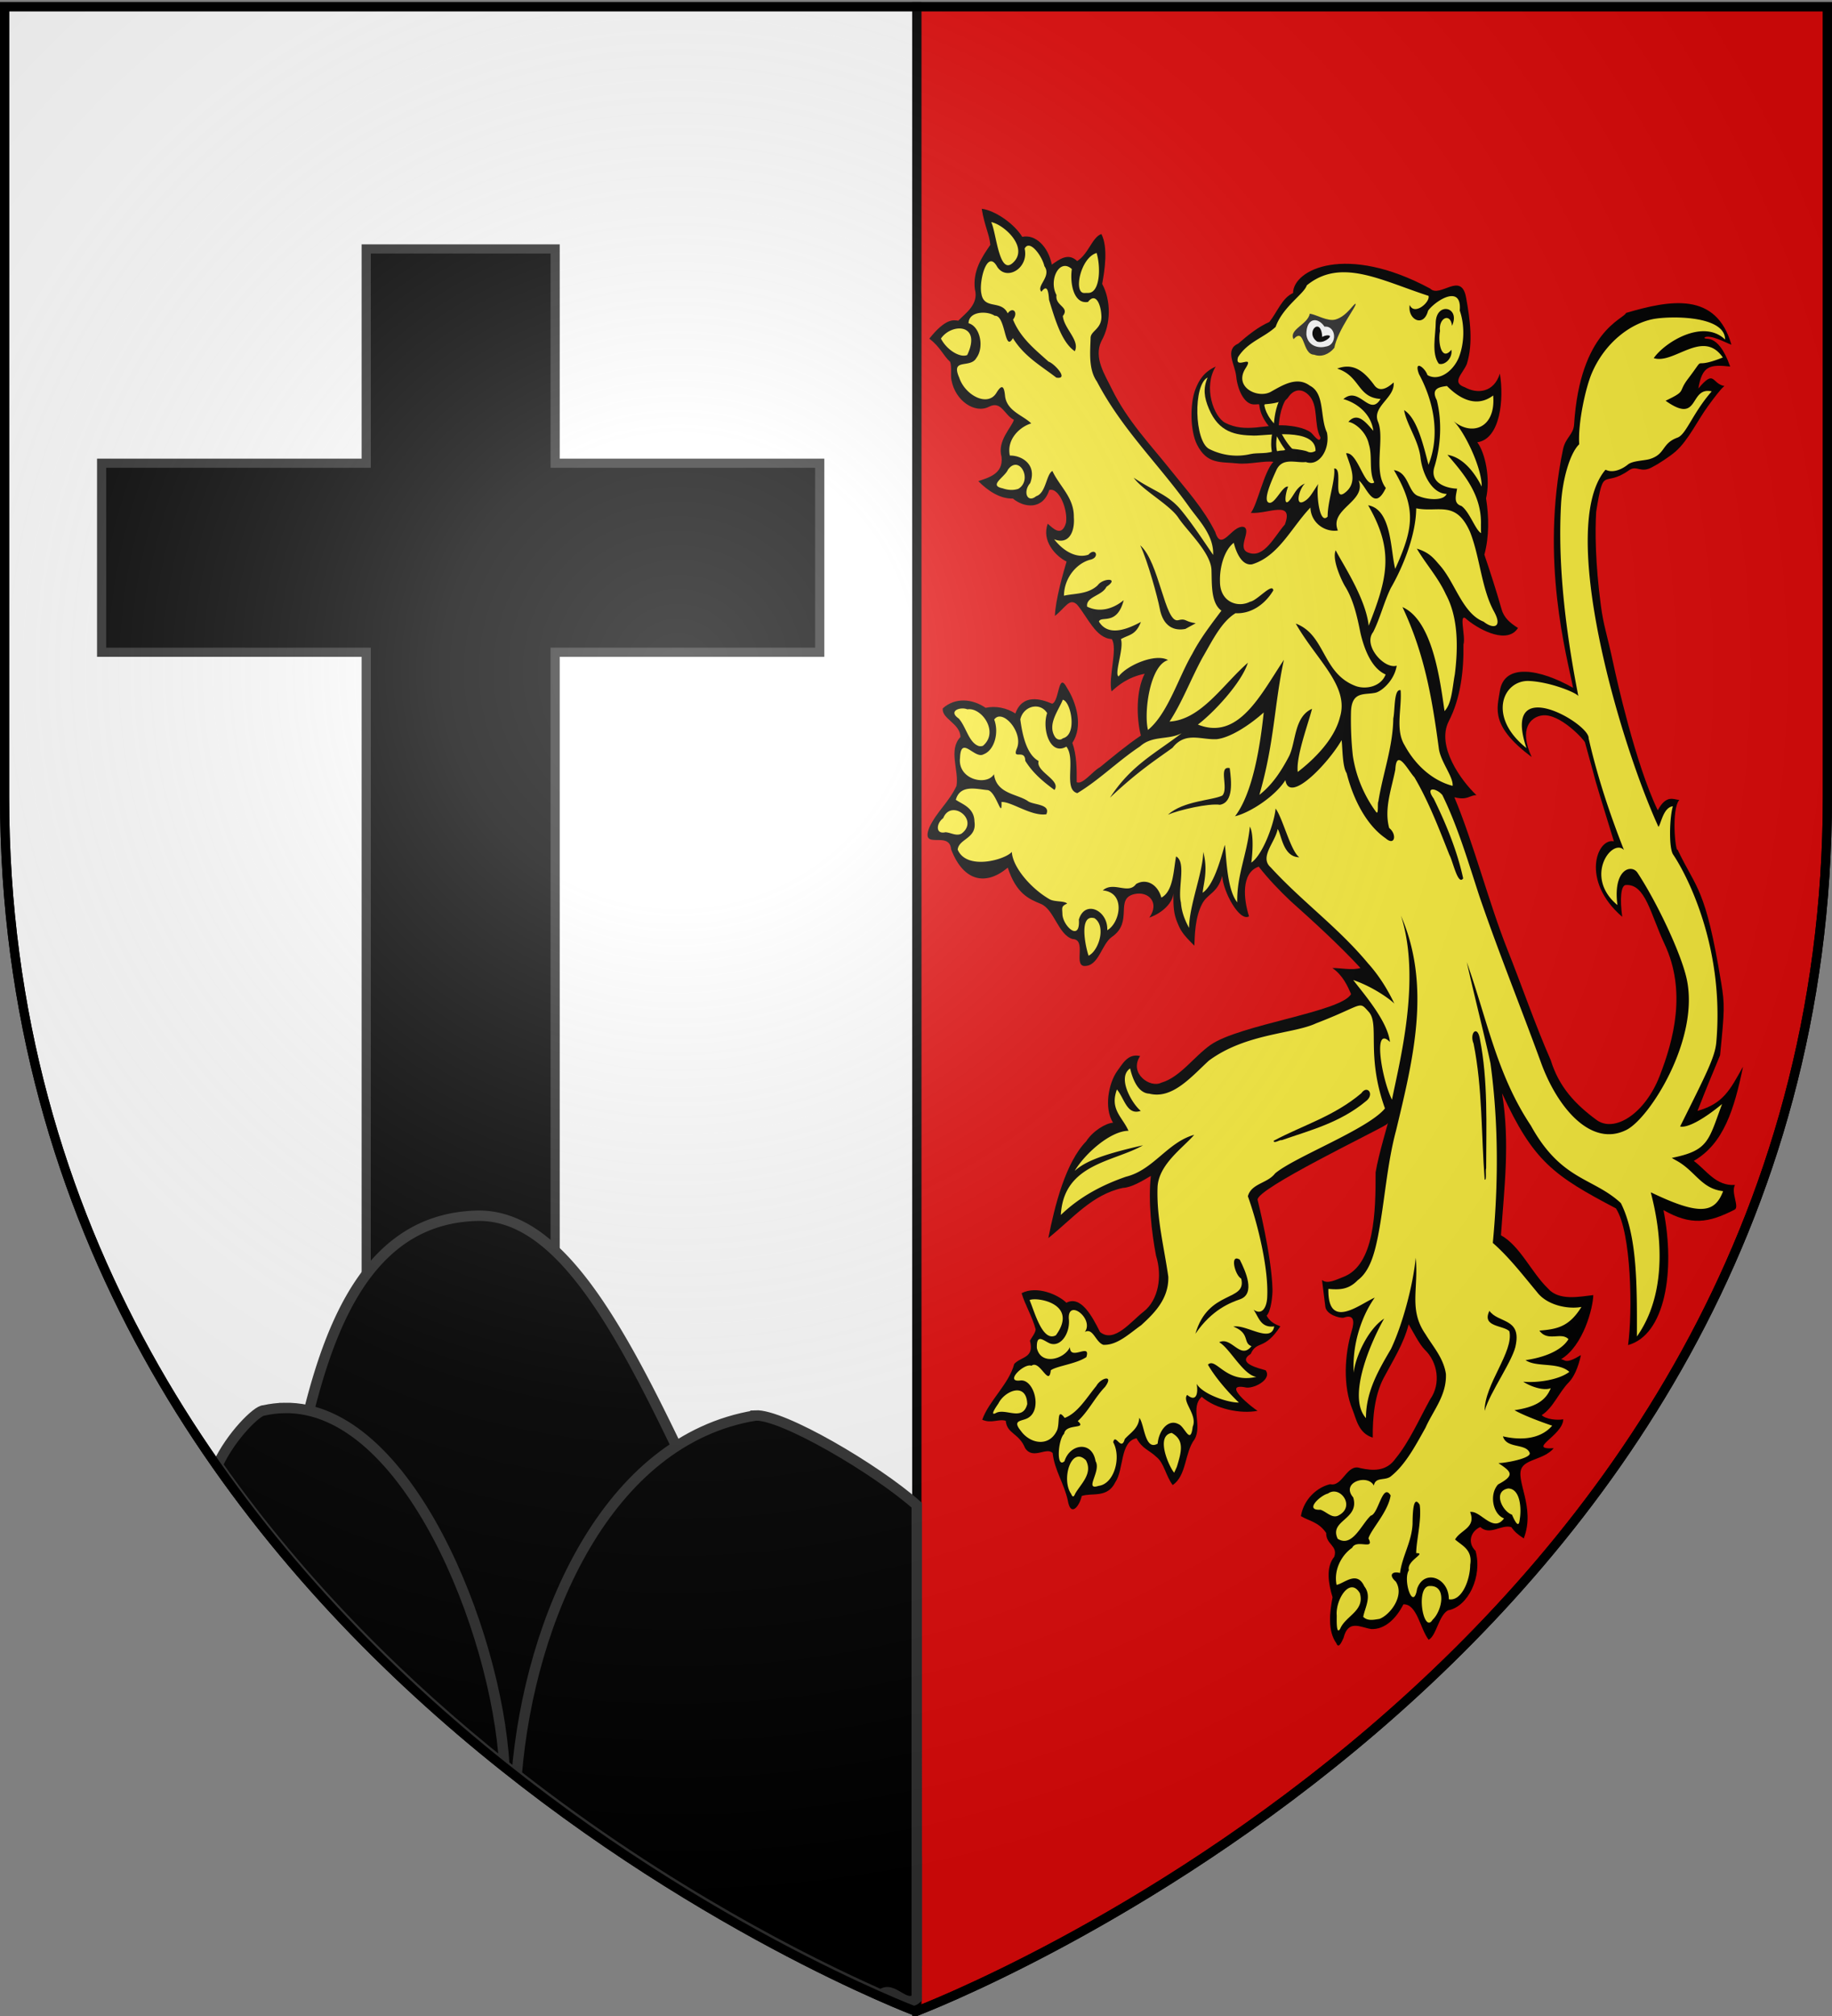
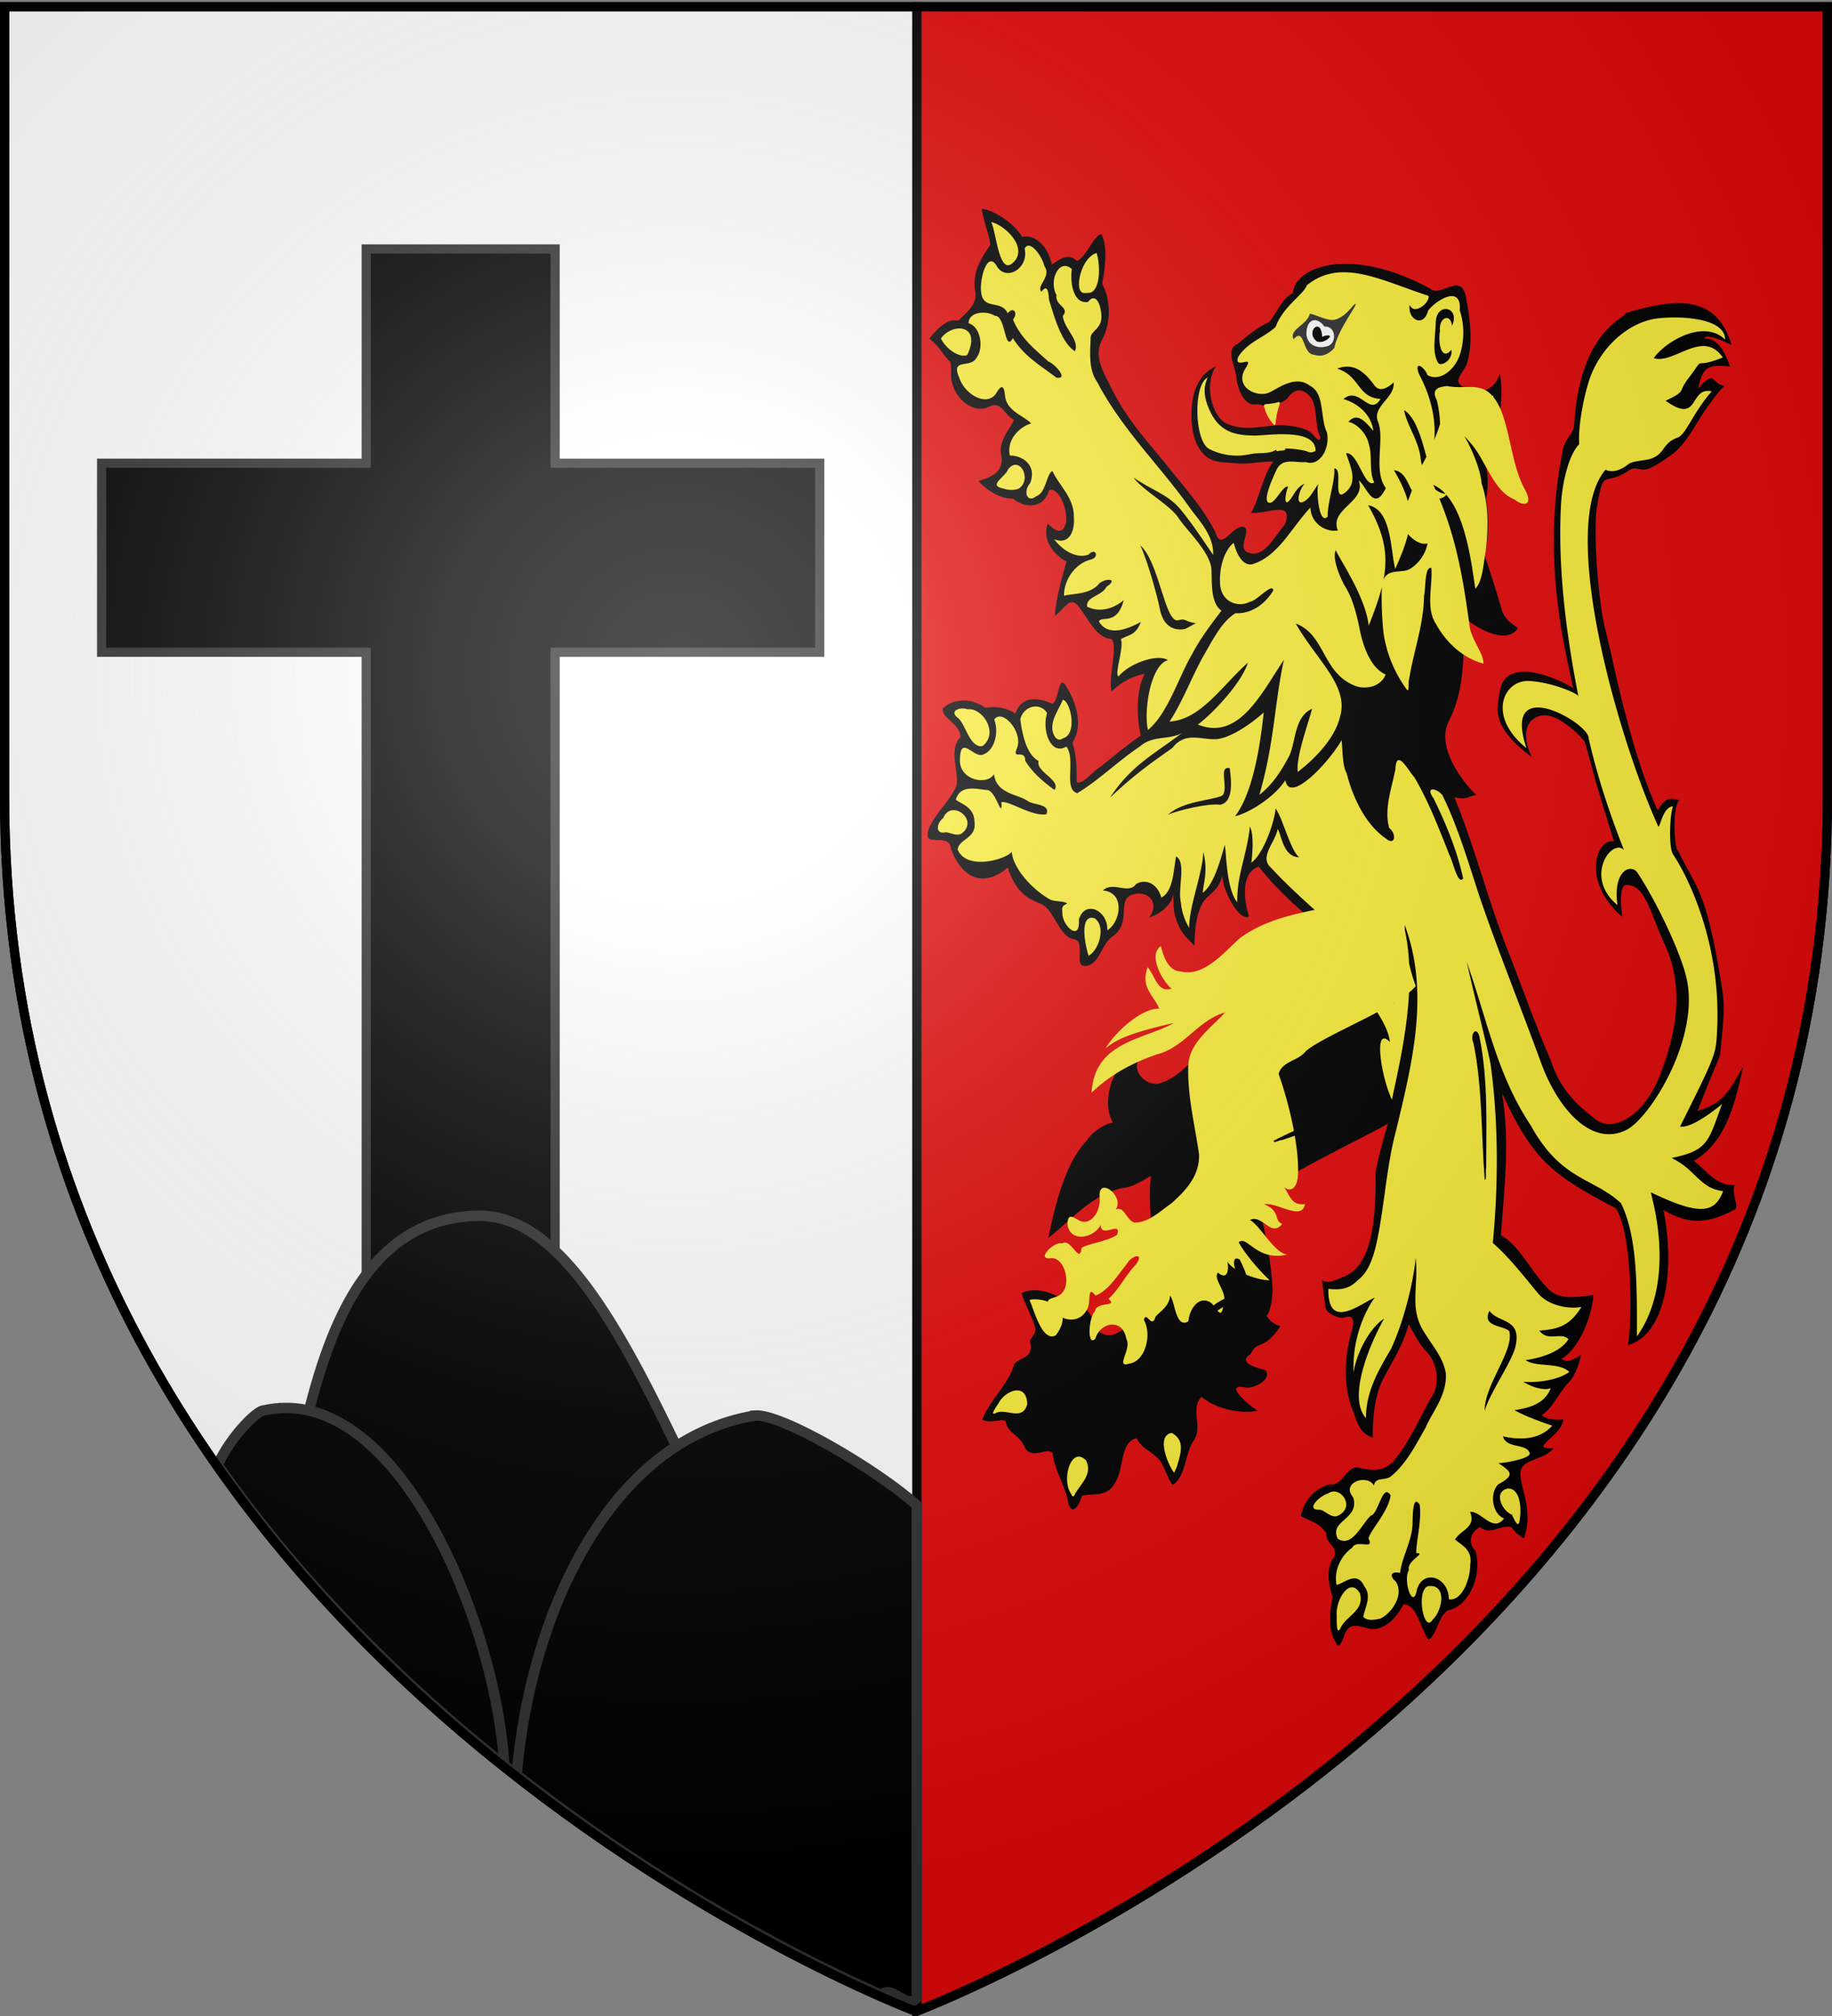
<svg xmlns="http://www.w3.org/2000/svg" xmlns:xlink="http://www.w3.org/1999/xlink" width="600" height="660" version="1.0">
  <rect width="100%" height="100%" fill="#808080" stroke="none" />
  <desc>Flag of Canton of Valais (Wallis)</desc>
  <defs>
    <radialGradient xlink:href="#b" id="m" cx="221.445" cy="226.331" r="300" fx="221.445" fy="226.331" gradientTransform="matrix(1.353 0 0 1.349 -77.63 -85.747)" gradientUnits="userSpaceOnUse" />
    <linearGradient id="b">
      <stop offset="0" style="stop-color:white;stop-opacity:.314" />
      <stop offset=".19" style="stop-color:white;stop-opacity:.251" />
      <stop offset=".6" style="stop-color:#6b6b6b;stop-opacity:.125" />
      <stop offset="1" style="stop-color:black;stop-opacity:.125" />
    </linearGradient>
  </defs>
  <g style="display:inline">
    <path d="M300.25 2.188v656.218C302.988 657.37 598.5 544.85 598.5 260.72V2.188z" style="fill:#e20909;fill-opacity:1;fill-rule:evenodd;stroke:#000;stroke-width:3;stroke-linecap:butt;stroke-linejoin:miter;stroke-miterlimit:4;stroke-opacity:1;stroke-dasharray:none" />
    <path d="M1.5 2.188v258.53C1.5 546.17 300 658.5 300 658.5l.25-.094V2.188z" style="fill:#fff;fill-rule:evenodd;stroke:#000;stroke-width:3;stroke-linecap:butt;stroke-linejoin:miter;stroke-opacity:1" />
  </g>
  <path d="M897.188 167.25c1.484 6.095 3.726 8.437 4.344 12.376-4.088 4.028-8.99 8.892-7.782 15.281 2.072 5.19-4.945 8.287-8.375 10.75-2.317-.233-6.246-.962-14.562 6.156 5.725 2.995 6.831 5.701 10.5 7.969.87 1.81.101 4.331.656 6.312 2.009 7.172 11.888 11.549 18.844 9.094 6.308-2.225 7.709 2.882 12.562 4.469-1.052 2.571-8.549 7.225-6.218 12.719 1.034 5.978-6.973 7.184-11.688 8.343 5.01 3.432 11.01 6.094 17.406 5.97 5.61 3.193 15.082 3.975 18.282-2.938 5.006-.945 9.507 6.874 8.406 11.312-2.144 5-6.618 1.812-9.156.25-3.231 5.855 3.937 11.146 9.468 13-1.6 3.598-5.663 13.293-5.875 18.656 5.371-2.87 7.288-6.314 11.125-3.906 5.356 4.3 9.449 11.595 17.47 11.844 3.16 3.218-1.865 13.127-.095 17.969 3.351-2.105 8.2-4.878 16.657-6.063-4.33 5.744-4.24 14.953-1.907 21.219-7.075 3.238-13.808 7.09-20.562 10.844-3.724 1.36-8.729 6.142-11.719 5.156.046-4.62-.009-9.385-2.187-13.5 5.516-5.68 2.1-13.74-2.75-18.938-4.467-5.797-3.693 4.662-7.407 5.5-5.949-1.764-14.994-3.371-18.5 3.344-4.47-1.91-9.835-2.69-15-1.937-6.508-3.079-15.212-3.69-21.53.187-.73 3.552 8.734 5.15 8.905 9.813-6.257 4.48-.682 11.445-2 16.781-3.667 5.472-9.845 8.747-13.625 14.187-4.83 8.293 10.117.895 10.907 7.594 6.405 11.353 17.824 12.455 28.5 6.281 4.28 8.954 10.736 10.79 16.625 12.438 6.778 1.897 8.711 10.572 15.968 12.062 7.159.174.59 8.701 5.688 9.25 7.57.282 8.78-7.475 14.156-10 10.998-5.164 1.069-13.14 11.375-14.687 7.085-1.063 12.73 3.034 7.375 8.094 6.931-1.672 11.853-5.2 12.156-8.344-.106 4.663.203 7.196 2 10.062 1.583 2.623 2.363 3.758 8.532 7.907.233-3.52.295-9.626 3.875-14.313 2.805-3.672 7.768-3.608 10.156-9.625.43 5.438 8.656 15.817 13.469 13.875-2.707-5.797-4.155-14.907 4.875-17.062 4.968 4.335 10.428 8.19 16.031 11.812 11.2 6.816 24.696 15.223 35.156 22.969-4.025.917-11.071-.121-14.125.031 5.136 2.347 7.76 6.26 9.392 8.927-4.814 6.112-56.198 10.48-70.704 17.448-8.42 4.053-15.267 11.087-24.813 12.969-5.514 1.921-16.357-3.197-10.594-9.156-6.28-1.05-9.067 2.966-11.593 5.218-4.312 4.175-6.644 12.68-2.032 17.657-3.87.193-10.254 2.925-13.5 6.375-10.35 7.248-15.806 21.994-19.062 33.218 12.434-6.786 21.923-14.92 37.5-17.218 4.377-.13 9.81-2.402 14.094-4.125-1.414 8.355.311 19.3 2.593 27.375 3.254 7.072 1.254 15.226-6.312 19.25-6.222 3.264-14.736 10.962-21.875 6.937-3.92-5.353-9.603-12.636-16.906-10.031-4.136-2.769-14.821-5.98-22.532-3.281 1.663 3.96 5.385 8.03 7.063 12.406-.103 1.259-1.804 2.574-2.875 3.906 2.293 6.022-4.277 5.354-7.906 7.969-2.59 6.857-12.785 12.685-16.094 19.156 4.7 1.415 8.396-.41 11.844.375.578 4.473 6.632 4.164 9.718 9.344 3.953 4.158 10.858-.533 13.875 1.719.905 5.867 5.833 10.528 7.625 16.312 1.43 5.77 5.825 1.973 7-1.594 5.331-1.193 12.835.823 16.844-4.656 4.492-4.511 2.28-13.98 10.719-15.156 3.096 3.801 6.146 3.893 10.187 6.531 3.676 2.021 4.557 6.415 8 9.531 7.053-3.197 5.982-11.19 11-15.687 3.997-4.708-2.267-10.99 3.625-14.594 7.073 4.27 19.65 5.913 28.094 4.813-2.692-1.093-18.118-9.494-6.469-8.094 3.86.854 13.98-2.561 10.532-5.813-3.123-.644-14.892-2.44-7.531-5.625 3.189-4.805 6.78-1.014 14.922-9.465-2.715-.702-5.286-1.583-6.9-3.661 2.263-1.577 3.018-7.083 2.942-9.061-.448-11.69-7.496-30.688-7.496-30.688-.81-3.783 59.69-23.52 64.813-25.843 1.305-.592 1.146-1.7 1.187-1.688.18.056-5.167 11.942-6.625 18.094.023 13.244-.329 31.878-16.38 35.933-3.347.846-7.789 2.578-10.584 1.024l1.673 9.155c.485 2.657 6.997 4.006 9.229 3.763 5.059-1.255 5.575 1.093 4.062 4.5-3.609 8.127-4.53 18.853.313 26.937 1.988 3.319 3 8.23 10.25 9.72-.126-7.124 1.004-14.69 5.562-20.563 4.331-5.582 10.047-11.663 12.5-18.313 2.03 2.306 5.331 6.83 8.156 8.75 6.36 4.174 8.285 11.56 2.626 17.031-5.594 6.889-10.408 14.495-17.407 20.313-4.645 4.53-11.597 4.166-17.75 3.25-6.792-1.64-8.771 6.519-15.125 5.531-6.404.999-13.216 5.006-14.719 10.938 3.947 1.675 8.894 1.944 12.72 5.78-.087 4.078 5.93 4.243 4.093 8.157-4.463 3.695-2.845 9.54-.875 13.906-1.436 5.121-2.558 11.543 1.906 15.782 1.225 2.27 2.948-.932 3.625-1.844 2.37-6.518 8.73-3.516 13.906-3.031 6.82.23 12.568-3.554 16.188-8.47 6.856-.236 8.432 8.416 12.719 12.157 3.938-1.441 4.944-8.199 9.687-10.094 10.08-1.163 17.497-11.602 13.906-20.406-4.37-2.925-2.28-6.787 2.376-8.187 4.856 3.051 10.652-1.02 15.593.03 1.848 1.697 2.943 2.345 6.281 3.876 6.139-10.838-4.764-20.324-.812-24.438 2.713-2.823 11.152-2.77 15.875-6.5-13.916.483 4.616-4.306 4.813-9.937-2.821.38-8.68.065-10.844-1.438 5.692-2.426 8.713-7.872 13.625-11.25 2.456-1.688 4.73-4.984 6.094-9.343-7.93 3.29-7.85 1.552-10 1.406 11.245-4.57 16.152-17.755 16.218-22-6.625.492-17.268 2.131-22.844-2.313-8.215-5.395-13.986-14.59-23.593-18.218 1.63-16.354 4.609-31.59.562-48.72 15.693 23.372 26.034 28.287 57.266 39.49 7.824 8.14 8.442 35.63 6.114 46.91 18.535-3.467 23.929-25.18 17.808-46.328 13.792 5.384 22.624 4.467 35.828-.155 2.493-.909-1.977-5.907.145-8.455-9.683.368-14.131-4.929-20.723-8.265 15.066-5.914 20.39-17.787 24.774-32.326-6.597 8.014-9.87 12.661-22.92 15.175 4.8-8.107.261-.783 11.367-19.093 2.283-15.44 2.368-17.42.618-24.704-7.985-33.246-12.5-32.197-21.956-45.828-1.096.956-3.291-13.663.813-17.095-2.7-.058-6.453-2.015-10.815 3.558-11.316-16.067-20.806-45.373-22.237-49.953-3.531-11.304-4.992-13.137-6.405-20.413-2.82-14.521-2.925-25.598-2.335-32.114 3.863-16.44 3.481-7.901 16.522-14.21 4-1.936 5.874 1.308 12.108-1.239 2.474-.842 8.42-3.465 11.335-5.213 6.419-3.849 11.169-10.825 16.377-15.642 3.065-2.835 6.06-5.63 8.15-6.814-6.562-.833-4.702-5.955-13.102.855 1.964-7.812 5.666-8.295 16.016-7.544-6.492-12.582-13.59-8.456-12.823-10.04 3.237-.938 10.247 1.785 13.442 2.552-7.682-18.286-30.84-15.364-53.017-10.9-.95 2.103-23.12 6.025-26.121 38.264-.332 3.563-4.312 4.408-5.58 8.557-11.634 38.1 2.02 71.042 5.065 81.825-16.765-6.483-34.683-8.615-36.844 1.125-1.332 6.004-4.97 11.916 16 22.625-6.515-9.654-.597-13.75 5.312-14.281 8.911-.801 21.266 8.473 21.54 9.305 8.209 19.942 1.259 4.406 14.528 33.906-8.474-1.244-16.935 13.512 4.188 25.903-1.215-6.161-.686-10.76 1.76-10.906 9.892-.503 12.395 9.863 19.558 20.277 11.08 16.111 4.603 32.82-2.462 45.227-7.38 12.96-22.79 19.678-31.864 15.068-10.391-5.236-18.748-11.143-22.93-20.428-7.573-11.706-14.752-25.895-21.75-37.894-9.326-15.96-17.069-36.585-26.75-52.375 6.786 1.163 7.524-.722 11.094-.719-7.606-4.898-20.313-16.765-13.937-25.343 5.859-7.688 7.632-17.181 7.406-26.375 1.308-2.663-2.897-11.827 1.875-8.47 7.167 3.947 20.466 8.335 25.562 2.813-3.677-1.581-6.958-3.33-8.219-6.343-2.613-6.25-5.619-12.646-8.687-18.813 2.438-6.17 2.31-13.04.844-19.312 2.267-6.848-.388-15.51-4.406-19.25 11.583-1.12 13.509-14.852 11.343-23.563-2.974 6.505-11.275 7.074-17.594 4.688-6.951-1.63-1.136-4.581.97-7.97 3.321-7.19 1.6-15.415-.345-22.75-2.387-9.277-13.082.244-18.093-3.155-42.352-15.565-68.884-6.534-68.97 1.531-5.544 1.69-7.947 6.55-11.937 9.937-5.626 1.685-10.736 4.507-15.687 7.438-6.931 2.068-1.543 7.23-.969 11.219.649 4.504 3.844 9.384 8.594 9.625 1.675.085 2.907-.257 3.969.218 1.061.476 11.12-.064 13.53-2.593 2.412-2.53 6.373-3.465 10.188-.938 5.464 3.558 2.498 10.15 6.125 14.688-.383 2.267-3.675-1.102-4.78-1.688-3.394-1.795-9.571-2.3-12.813-2.469-9.898-.514-20.13 2.723-30.375-.906-5.773-2.045-11.13-12.267-4.782-19.281-5.862 1.806-8.389 4.615-10.156 7.719-2.879 5.056-2.677 14.299.719 18.968 5.07 6.972 11.961 5.925 20.375 6.532 5.924.427 13.737-1.013 18.094-.532-4.685 3.256-8.092 14.77-11.344 17.5 8.322.54 21.821-4.643 17.125 4-5.197 3.985-10.291 11.573-18.094 9.72-6.577-1.332 1.577-7.642-2.531-8.876-5.937-.906-11.222 8.912-14.406 1.719-5.993-8.166-14.387-14.357-22.157-21.031-10.38-8.916-21.928-17.007-29.843-28-3.303-4.722-9.352-10.698-5.282-16.469 4.903-5.883 4.914-13.912.407-19.625 1.304-4.893 3.029-12.575-.407-17.125-4.65 1.098-6.337 6.721-12.156 9.281-4.607-3.01-9.076-.527-12.781 1.219-1.826-6.223-8.245-10.492-14.875-9.531-3.98-4.51-13.846-9.128-20.375-9.625" style="fill:#000;fill-opacity:1;stroke:none" transform="matrix(.651 0 0 .954 -262.542 -91.202)" />
-   <path d="M920.898 179.907c-.828-.036-1.559.253-2.125 1 2.223 6.69-8.966 11.228-13.75 6.312-5.17-6.526-9.368 5.094-8 9.188 1.356 5.574 10.043 2.006 13.219 6.719 2.541-2.399 5.533-.364 2.687 2.156 3.83 6.422 11.386 10.41 17.907 14.437 2.553.446 10.62 6.236 3.875 5.47-7.588-4.008-16.135-7.216-21.844-13.563-4.303 5.285-3.52-7.972-9.125-7.657-3.767-1.76-13.103-1.62-13.188 2.563 5.776 1.033 8.07 8.224 3.875 11.969-3.043 3.647-13.004-.178-8.562 6.687 2.948 6.09 14.308 10.152 18.687 5.25 2.57-2.875 3.837-2.635 4.344.906.761 5.32 9.075 6.75 13.188 9.563-5.317 1.035-12.543 5.24-10.75 11.031 5.482-.128 13.872 2.849 10.218 9.469-3.735 2.89-1.499 6.996 3.032 4.469 4.98-1.05 5.01-7.508 8.156-8.657 3.504 5.212 10.984 9.147 10.781 15.875.593 5.144-2.664 9.557-9.906 7.563 5.196 4.56 11.867 6.587 17.281 5.281 3.416-2.645 5.844.806 1.188 1.688-6.639 1.039-13.41 5.963-13.532 12.406 5.128-.833 12.046-.408 17-3.594 2.565-2.511 11.29-2.638 4.375.531-2.116 3.105-10.476 3.372-9.718 6.813 5.884 1.994 12.608 1.034 18.406-2.219-3.386 8.92-11.443 5.19-12.469 7.344 4.85 5.44 14.894 2.39 21.125.125-2.688 4.643-5.914 4.269-10.062 5.906 1.648 3.18-3.566 12.128-1.125 12.781 4.278-3.9 18.753-8.042 24.812-5.593-9.244 1.834-12.236 18.288-10.062 23.968 10.058-5.682 15.257-17.983 22.28-26.125 4.194-5.48 9.508-10.1 14.657-14.812-5.35-2.623-4.754-9.109-5-13.938-.305-6.007-12.374-13.5-16.656-17.937-4.285-4.44-18.061-9.476-22.469-13.75 9.872 4.574 17.277 5.72 23.719 11.031 5.766 4.755 10.944 10.22 16.25 15.469.398-6.78-7.343-11.944-12.125-16.531-15.163-14.547-33.635-26.418-46.375-43-4.418-4.268-3.292-10.595-3.156-15 .134-2.407 5.67-3.023 5.437-7.438-.2-3.816-2.75-8.36-6.75-4.844-7.348.838-9.153-6.622-8.125-11.28-6.316-3.952-11.783 3.908-7.719 8.905-.833 3.801 6.83 4.06 3.188 7.188.58 4.367 8.751 8.447 6 12.094-6.763-3.152-10.084-11.344-12.938-17.625-.304-2.957-.896-5.472-3.843-2.782-2.757-2.023 5.275-5.216 1.5-8.78-.802-2.582-4.854-6.903-7.813-7.032m158.625 9.125c-6.646-.021-12.907 1.203-18.812 4.5-1.285 2.906-12.134 7.386-15.657 14.25-6.05 3.8-14.017 5.09-18.906 10.375-2.057 4.63 8.57-1.288 3.781 3.812-6.165 6.568 6.274 10.52 12.657 8.094 6.038-2.294 13.162-5.422 19.718-2.094 7.626 2.668 4.944 10.896 8.563 16.063 1.672 5.75-3.972 11.782-10.625 10.125-4.963.404-11.815-1.75-14.844 2.812-1.942 2.925-7.005 10.354-3.781 11.125 3.073.736 6.838-5.951 9.719-5.5-1.536 2.555-2.45 7.7 1.312 4.188 2-1.867 3.26-4.175 7.188-5.25-2.767 1.538-5.464 8.064-.438 6.125 2.772-1.07 3.842-2.662 7.094-6-1.071 2.812.43 14.325 4.719 11.219-.018-5.37 4.017-12.714 3.28-16.5 4.92-.3-1.398 12.322 5.938 8.031 6.117-3.577 2.194-8.762.062-13.25 6.032-.53 9.223 12.28 14.188 10-2.882-3.974-.768-8.922-2.75-13.156-1.308-4.23-7.02-7.33-10.281-7.625 4.81-3.788 9.362.725 12.562 3.062-1.308-6.659-10.004-9.975-15.094-10.875 8.067-4.732 13.163 6.244 18.72-.062-11.748-.471-10.169-7.876-21.813-10.407 8.325-2.158 13.69 1.124 18.5 5.532 2.615 2.675 6.504 1.34 9.875-.782.923 5.225-11.008 8.228-7.844 13.47 3.546 5.874-2.611 16.963 3.937 22.75-6.084 8.685-9.659-.682-13.656-2.595 4.102 7.347-14.98 9.704-10.469 17.188-6.572.661-13.583-2.647-13.812-7.875-9.505 6.76-15.957 16.688-29.313 19.469-5.22.618-8.112-4.23-9.25-7.375-4.71 2.464-7.161 8.291-6.937 13.25-.046 7.118 9.03 9.145 15.125 6.968 3.603-.359 11.19-6.646 11.719-3.906-4.543 5.199-11.778 8.13-19.032 7.844-7.16 2.987-11.68 9.481-16.406 15-5.853 7.218-10.292 15.442-16.781 22.187 15.894-.633 26.872-12.732 39.406-20.187-3.268 7.045-17.61 17.359-25.156 21.219 20.464 5.58 31.582-10.265 43.281-22.219-4.917 15.53-4.69 28.276-12.344 46.344 6.325-3.357 10.816-7.892 15-13.344 3.405-4.798 2.485-13.503 11.5-16.188-1.863 5.008-8.18 16.514-7.187 21.657 7.582-3.945 18.4-10.986 21.219-18.782 4.824-10.705-11.76-19.576-22.22-32.125 15.068 3.831 13.17 17.033 30.063 21.407 4.87 1.26 12.676.4 15.157-3.938-6.753-2.025-10.535-8.036-12.657-14.187-1.677-5.741-3.58-11.548-7.875-16.188-1.798-2.132-6.588-9.133-4.593-12.25 2.924 4.082 15.122 16.338 16.593 25.906 9.427-16.308 12.972-25.757-.28-41.343 11.928 1.416 11.212 15.47 13.624 21.812 9.414-14.245 10.621-20.757-.656-33.875 7.838.762 6.93 7.996 12.687 8.969 4.032 1.14 12.22 1.742 13.844-.813-7.035-.087-11.895-6.236-13.094-12.093-.864-6.179-7.04-11.567-8.312-16.657 6.724 2.755 9.936 12.79 12.281 18.75 6.067-10.499 2.473-21.897-4.781-31.093-2.773-5.078 2.919-2.365 4.25.312 5.703 2.28 12.79-1.236 15.719-5.937 2.89-4.94 3.087-11.124.53-16.219.471-3.716-1.455-4.983-4.155-4.938-3.947.067-9.546 2.925-11.782 5-2.285 6.045-10.503 2.93-9.218-1.968 2.226 3.773 10.38-.946 9.437-3.125-15.646-3.46-29.749-8.054-42.437-8.094zm164.467 15.526c-3.795.053-7.114.276-9.187.563-11.818 1.633-24.323 8.39-30.657 18.5-3.245 5.18-7.073 17.34-6.369 24.436-4.714 3.073-8.49 12.187-9.156 20.719-.966 12.386-.743 32.9 8.749 65.802.01-.956-13.469-4.889-24.634-5.286-13.333-.473-21.367 12.25-1.512 23.02-12.8-26.19 31.934-8.312 31.283-3.374 4.445 13.295 10.586 25.864 17.766 38.339-5.994-4.179-20.391 9.207-3.267 18.915-2.388-12.35 7.092-14.197 10.098-11.088 9.565 9.894 21.878 27.469 24.752 36.443 6.595 20.6-18.572 47.74-30.282 51.782-17.743 6.126-34.717-7.535-42.957-22.953-10.38-19.42-21.133-37.478-30.938-56.969-5.693-11.87-10.943-24.111-18.75-34.969-2.9-2.39-8.91-3.113-4.375 1.188 6.102 8.528 11.694 17.599 14.844 27.406-2.647 2.61-5.152-5.89-6.937-8.063-5.303-9.165-10.564-18.492-17.625-26.656-3.054-2.183-8.989-10.335-9.563-2.656-1.793 6.448-5.782 13.42-3.094 20.094 3.958 2.086 2.946 6.349-1.78 3.531-9.562-4.462-16.229-13.21-19.626-22.344-2.151-2.283-2.02-8.322-2.531-11.344-6.851 8.066-26.368 22.033-28.281 13.72-5.167 5.565-17.696 11.136-25.344 12.405 9.057-8.022 12.742-24.58 14.437-35.625-6.1 3.745-16.038 8.523-23.5 9.157-7.912.343-15.873-2.743-22.375 2.968-8.257 4.086-17.455 8.075-31.468 17.125 10.59-11.118 22.491-15.05 36.062-22.125-6.804 2.42-14.7.664-20.969 4.532-10.807 4.87-20.542 11.532-31.53 16.031-7.2-1.285-.565-11.611-5.5-15.969-8.197 3.252-12.402-6.027-9.688-11.5-3.446-3.83-11.861-2.583-13.5 2.156 1.083 5.56 3.245 12.08 9.218 14.282-1.567 3.685 11.522 6.585 7.97 9.937-5.237-2.62-10.777-5.666-14.688-10-.073-4.287-6.768-.024-4.22-4.25 3.417-5.502-7.301-13.87-11.405-9.906 2.504 4.376.18 10.513-5.313 11.906-4.51 1.835-11.42-6.71-11.875 1.188-1.33 7.558 13.477 9.78 17.063 5.656 1.33 6.695 11.206 6.667 16.875 9.125 2.437 1.494 11.899.964 9.468 4.625-7.5.764-17.556-4.385-22.562-4.219.366 6.51-2.7-3.865-7.094-4.094-5.108-.266-13.673-2.091-15.875 3.344 3.076 1.483 9.244 2.656 9.375 7.438 1.322 5.91-7.82 5.833-8.437 9.656 4.536 7.275 24.032 3.427 27.25.781.34 5.182 9.603 12.6 19.062 16.281 2.392.926 7.587.476 8.75 1.47-3.147.923-2.442 1.53-2.375 3.562.133 4.04 9.062 9.825 8.281 1.906 3.044-6.945 14.775-3.12 14.282 3.656 6.384-2.407 9.581-12.92-2.25-13.656 5.425-3.276 12.795 1.561 16.75-2.188 4.998-2 10.808-.037 12.718 4.657 6.056-2.147 6.075-9.381 7.407-14.125 5.297 1.93.692 11.165 2.437 15.812.248 2.16.997 4.817 4.094 8.719.053-7.704 7.07-19.25 7.125-26.094 2.542 6.382.069 10.957-.281 14.031 5.37-2.528 8.738-10.677 11.125-16.437.798 2.486.69 15.037 6.28 19.719-.339-9.18 4.96-16.49 6.345-26 2.247 2.9 1.16 10.321.718 12.375 5.906-2.745 11.643-13.724 12.22-18.563 3.627 3.305 7.607 14.695 11.937 16.719-8.36-.052-9-8.044-10.907-9.688-1.104 4.444-9.33 9.63-3.53 13.125 15.689 11.728 33.826 20.528 48.968 32.938a60.4 60.4 0 0 1 13.312 13.906c-.485-.577-9.233-5.426-20.718-8.156 5.395 4.825 17.352 14.171 18.468 21.281-8.925-6.19-3.958 13.122 1.032 19.781 3.662-12.645 14.828-41.304 4.5-63.156 15.29 24.089 6.347 48.787-2.47 73.781-4.617 11.788-5.676 24.36-9.124 36.407-1.696 5.72-4.052 11.868-10.125 14.906-4.677 3.34-9.36 3.323-14.781 3-.413 14.532 15.996 5.124 23.312 3-7.099 6.804-11.393 16.645-10.562 25.781.48-4.578 6.638-14.748 15.312-18.594-6.016 7.17-19.017 26.667-9.156 34.157-.047-9.275 6.675-16.818 12.594-23.75 5.676-8.154 11.043-21.58 12.437-31.282 1.515 10.692-3.65 17.792 4.938 26.25 3.74 4.235 9 8.063 10.25 13.594.446 7.392-6.45 12.59-10.25 18.469-5.081 6.193-10.217 12.856-17.657 16.812-3.034 1.436-7.538.02-8.343 3.063-3.15-4.133-16.854-1.091-10.375 4.062 3.334 7.643-12.3 7.793-7.813 14.188 7.297 3.151 11.839-4.861 16.625-7.938 3.919-.515 5.918-11.488 10-6.937-1.289 5.7-9.813 11.586-11.156 14.75 3.38 4.267-6.063.086-8.188 3.219-5 2.292-9.425 7.36-7.843 12.718 3.77-.442 10.242-5.073 13.968.532 3.914 3.4.213 7.397-.562 10.437 2.163 1.567 5.593.974 8.156.719 5.323-1.351 12.836-7.963 8.219-12.813-4.194-2.56-1.08-3.625 2.125-2.937 1.123-5.833 5.911-10.733 6.312-16.844.057-2.228.013-10.564 3.594-6.562 1.08 5.305-1.825 12.64-1.75 16.593 5.54-.092-5.03 2.562-3.687 5.844-3.204 3.382 2.203 14.365 4.125 6.406 3.493-6.984 16.013-3.855 15.968 3.563 6.458.79 10.71-6.607 10.75-11.813 1.276-5.19-4.067-6.56-7.593-8.687 2.577-3.27 10.705-4.006 7.562-9.438 5.204-.647 11.524 7.37 17.063 2.188-5.55-1.34-7.643-8.165-3-11.656 8.807-3.209 6.548-4.396.156-7.313 3.327.024 16.795-1.643 15.719-3.531-1.915-3.36-11.632-1.32-13.438-5.656 7.377 1.182 18.21 1.514 24.781-3.657-5.386-1.224-14.45-3.539-18.968-5.312 9.617-1.001 15.506-2.867 18.25-7.563-3.014.896-9.232-.194-13.875-2.218 6.348.463 17.722-.485 23.218-3.375-5.648-3.487-16.56-1.44-22.03-4.032 6.36-.592 17.36-2.45 21.593-7.187-3.618-2.62-10.378 1.056-14.625-2.938 9.124-.492 15.023-1.393 21.156-8.125-6.916.87-17.366-.609-22.312-5.062-7.191-5.893-14.152-12.062-22.282-16.906 2.84-20.403 2.881-41.267-1.156-61.532-2.013-6.862-8.6-24.495-11.937-34.843 10.636 20.593 15.193 38.628 32.25 56.125 15.343 18.972 31.31 17.745 45.273 26.588 8.362 11.321 8.124 28.796 8.059 45.774 20.377-19.65 7.297-47.815 7.025-49.477 24.744 8.138 32.142 7.152 36.351-.395-11.087-.86-13.955-6.963-23.541-10.51a52 52 0 0 1-2.28-.9c18.615-2.549 18.447-5.933 25.289-18.485-9.957 5.61-17.724 8.26-21.099 7.7 13.352-18.295 17.548-23.845 18.204-28.92 4.256-32.923-15.234-57.865-21.656-64.344-2.367-2.201-1.845-13.087-.183-16.628-4.873.392-5.97 6.118-7.262 7.068-19.812-29.58-51.074-102.982-26.65-122.539.258.056.499.121.75.188 3.261.863 7.552-.325 10.5-1.97 2.41-1.344 8.2-1.327 10.905-1.874 8.208-1.661 5.935-5.36 14.063-7.375 4.417-1.095 7.51-8.268 17.219-15.875-11.585-1.702-5.83 11.668-23.188 3.219 10.864-3.559 5.865-2.683 11.313-7.563 10.012-8.969.487-2.649 17.468-7.281-9.987-9.956-24.598 2.455-34.75.219 5.663-5.533 24.914-13.588 35.907-6.375-.025-6.281-15.803-7.722-27.188-7.563m-112.748 23.505c-3.277.305-8.354.67-5.125 4.844 2.727 7.327 2.036 15.598-1.094 22.719-2.988 6.015 6.871 7.607 11.313 7.656-.497 2.308-2.036 5.061 2.156 5.937 4.095 1.95 7.088 8.322 9.937 9.344-.125-.957-.068-1.914-.094-2.875.487-10.408-9-17.769-16.843-24 7.277.768 13.228 5.472 17.218 10.875.138-6.493-8.837-19.085-14.218-22.5 9.177 5.34 21.427 2.47 20-8.75-8.83 4.553-17.592.662-23.25-3.25zm-15.469 41.969c-.132 9.34-6.829 20.351-12.812 27.406-3.398 4.797-5.344 10.307-8.844 15.063-5.265 4.555 5.63 12.878 11.844 11.531-1.084 4.737-6.813 8.416-10.282 9.219-5.446.999-12.458-.845-12.718 6.781-.167 4.88.134 9.95.906 14.781 1.584 7.491 6.069 14.205 11.875 19.563 1.19.697.433-3.206 1-3.75 2.213-9.567 7.289-18.564 7.5-28.5.898-2.78.237-10.295 3.687-9.657.692 6.2-2.808 13.54 2.032 18.907 5.764 7.222 14.54 12.19 24.125 13.906.459-3.124-6.23-8.392-6.97-13.031-3.53-17.958-7.431-32.614-18.25-48.313 15.192 4.591 18.912 25.113 21.157 35.688 3.702-2.662 3.898-7.96 5.188-12.657 1.68-9.205 1.742-19.471-4.5-27.375-3.964-5.916-10.008-10.335-14.625-15.718 6.619 1.369 8.759 3.56 11.562 5.718 7.738 5.958 11.454 16.554 22.031 19.344 4.774 2.609 9.747 2.113 5.25-3.469-6.325-7.853-7.047-18.565-12.03-27.25-7.2-11.184-15.939-6.604-27.126-8.187m-28.219 170.625c-2.554.064-7.103 2.172-22.187 6.125-11.474 3.666-35.293 3.388-53.938 12.812-8.84 5.544-18.359 13.321-29.937 11.313-5.563-.17-8.309-4.786-9.656-8.656-6.857 3.22 1.31 12.399 5.375 14.562-6.975 1.662-8.169-4.228-12-7.344-3.713 6.867 2.74 9.396 5.812 14.188-8.994.03-21.808 7.73-27.062 13.75 4.78-2.867 11.801-5.3 34.375-8.781-14.646 5.746-39.955 6.227-41.344 23.906 9.804-6.433 21.167-10.38 32.781-13.125 13.8-2.305 20.9-11.843 34.313-14.375-5.662 4.496-17.888 10.146-18.438 17.937-.572 10.49 3.281 20.584 5.406 30.75.32 7.745-7.428 12.753-13.656 16.657-5.949 2.852-12.011 6.947-19.031 6.718-3.949-.92-5.13-5.958-9.313-4.406 4.81-4.438-8.473-11.56-8.062-4.625.865 4.848-3.879 9.934-9.469 8.563-3.263-.925-6.867-3.59-6.594 1.562 1.99 6.15 13.935 3.851 16.625-.312 0 4.978 10.698-1.701 8.282 3.437-5.198 2.37-14.998 3.045-17.907 4.531-.926 5.955-5.478-3.785-9.718-1.562-3.723-.996-13.716 5.717-5.72 5.062 6.892-.653 11.101 9.66 4.407 12.657-2.912 1.45-8.745.636-4.156 4.5 4.586 4.52 14.191 5.83 18.25.062 1.703-2.374-.296-8.22 3.937-4.375 6.554-1.69 11.04-6.931 15.938-11 2.201-2.74 9.042-4.063 4.375.344-4.994 3.497-8.488 8.508-13.75 11.75 5.058 2.963-6.046.653-6.844 4.344-3.06 1.885-4.133 12.141.188 9.406 2.654-5.94 13.866-7.158 15.625 0 3.01 3.406-6.069 10.16 1.53 8.469 7.8-.65 11.564-9.715 7.345-14.969 1.056-3.333 4.043 3.34 5.812-1.094 2.862-2.203 6.962-3.632 7.313-7.281 2.579 1.997 2.707 11.508 9.25 8.844.529-4.455 5.303-8.594 10.468-6.688 3.177.768 6.002 7.462 7.157.875 2.53-4.069-5.584-8.645-2.782-10.906 4.516 2.602 5.662-.427 4.75-3.813 3.058 3.613 15.935 6.544 21.25 6.438-5.006-3.246-11.817-8.479-15.562-13 4.084-2.697 8.946 6.675 24.344 4.187-6.593-.617-13.49-9.963-18.688-11.875 6.258-2.1 10.647 6.219 16.25 1.344-4.434-1.128-.569-4.429-9.125-6.719 6.517-.873 19.015 5.912 20.563-.062-6.867.558-7.703-3.113-10.407-5.75 4.147 2.014 6.59-.597 6.875-4.156.814-10.165-5.034-25.916-9.718-34.75 1.73-4.446 9.835-4.388 13.687-7.844 9.663-5.61 46.85-15.2 55.281-22.313-9.657-18.337-2.518-28.888-8.187-33.156-1.97-1.483-2.78-2.195-4.313-2.156" style="fill:#fcef3c;fill-opacity:1;stroke:none" transform="matrix(.651 0 0 .954 -262.542 -91.202)" />
+   <path d="M920.898 179.907c-.828-.036-1.559.253-2.125 1 2.223 6.69-8.966 11.228-13.75 6.312-5.17-6.526-9.368 5.094-8 9.188 1.356 5.574 10.043 2.006 13.219 6.719 2.541-2.399 5.533-.364 2.687 2.156 3.83 6.422 11.386 10.41 17.907 14.437 2.553.446 10.62 6.236 3.875 5.47-7.588-4.008-16.135-7.216-21.844-13.563-4.303 5.285-3.52-7.972-9.125-7.657-3.767-1.76-13.103-1.62-13.188 2.563 5.776 1.033 8.07 8.224 3.875 11.969-3.043 3.647-13.004-.178-8.562 6.687 2.948 6.09 14.308 10.152 18.687 5.25 2.57-2.875 3.837-2.635 4.344.906.761 5.32 9.075 6.75 13.188 9.563-5.317 1.035-12.543 5.24-10.75 11.031 5.482-.128 13.872 2.849 10.218 9.469-3.735 2.89-1.499 6.996 3.032 4.469 4.98-1.05 5.01-7.508 8.156-8.657 3.504 5.212 10.984 9.147 10.781 15.875.593 5.144-2.664 9.557-9.906 7.563 5.196 4.56 11.867 6.587 17.281 5.281 3.416-2.645 5.844.806 1.188 1.688-6.639 1.039-13.41 5.963-13.532 12.406 5.128-.833 12.046-.408 17-3.594 2.565-2.511 11.29-2.638 4.375.531-2.116 3.105-10.476 3.372-9.718 6.813 5.884 1.994 12.608 1.034 18.406-2.219-3.386 8.92-11.443 5.19-12.469 7.344 4.85 5.44 14.894 2.39 21.125.125-2.688 4.643-5.914 4.269-10.062 5.906 1.648 3.18-3.566 12.128-1.125 12.781 4.278-3.9 18.753-8.042 24.812-5.593-9.244 1.834-12.236 18.288-10.062 23.968 10.058-5.682 15.257-17.983 22.28-26.125 4.194-5.48 9.508-10.1 14.657-14.812-5.35-2.623-4.754-9.109-5-13.938-.305-6.007-12.374-13.5-16.656-17.937-4.285-4.44-18.061-9.476-22.469-13.75 9.872 4.574 17.277 5.72 23.719 11.031 5.766 4.755 10.944 10.22 16.25 15.469.398-6.78-7.343-11.944-12.125-16.531-15.163-14.547-33.635-26.418-46.375-43-4.418-4.268-3.292-10.595-3.156-15 .134-2.407 5.67-3.023 5.437-7.438-.2-3.816-2.75-8.36-6.75-4.844-7.348.838-9.153-6.622-8.125-11.28-6.316-3.952-11.783 3.908-7.719 8.905-.833 3.801 6.83 4.06 3.188 7.188.58 4.367 8.751 8.447 6 12.094-6.763-3.152-10.084-11.344-12.938-17.625-.304-2.957-.896-5.472-3.843-2.782-2.757-2.023 5.275-5.216 1.5-8.78-.802-2.582-4.854-6.903-7.813-7.032m158.625 9.125c-6.646-.021-12.907 1.203-18.812 4.5-1.285 2.906-12.134 7.386-15.657 14.25-6.05 3.8-14.017 5.09-18.906 10.375-2.057 4.63 8.57-1.288 3.781 3.812-6.165 6.568 6.274 10.52 12.657 8.094 6.038-2.294 13.162-5.422 19.718-2.094 7.626 2.668 4.944 10.896 8.563 16.063 1.672 5.75-3.972 11.782-10.625 10.125-4.963.404-11.815-1.75-14.844 2.812-1.942 2.925-7.005 10.354-3.781 11.125 3.073.736 6.838-5.951 9.719-5.5-1.536 2.555-2.45 7.7 1.312 4.188 2-1.867 3.26-4.175 7.188-5.25-2.767 1.538-5.464 8.064-.438 6.125 2.772-1.07 3.842-2.662 7.094-6-1.071 2.812.43 14.325 4.719 11.219-.018-5.37 4.017-12.714 3.28-16.5 4.92-.3-1.398 12.322 5.938 8.031 6.117-3.577 2.194-8.762.062-13.25 6.032-.53 9.223 12.28 14.188 10-2.882-3.974-.768-8.922-2.75-13.156-1.308-4.23-7.02-7.33-10.281-7.625 4.81-3.788 9.362.725 12.562 3.062-1.308-6.659-10.004-9.975-15.094-10.875 8.067-4.732 13.163 6.244 18.72-.062-11.748-.471-10.169-7.876-21.813-10.407 8.325-2.158 13.69 1.124 18.5 5.532 2.615 2.675 6.504 1.34 9.875-.782.923 5.225-11.008 8.228-7.844 13.47 3.546 5.874-2.611 16.963 3.937 22.75-6.084 8.685-9.659-.682-13.656-2.595 4.102 7.347-14.98 9.704-10.469 17.188-6.572.661-13.583-2.647-13.812-7.875-9.505 6.76-15.957 16.688-29.313 19.469-5.22.618-8.112-4.23-9.25-7.375-4.71 2.464-7.161 8.291-6.937 13.25-.046 7.118 9.03 9.145 15.125 6.968 3.603-.359 11.19-6.646 11.719-3.906-4.543 5.199-11.778 8.13-19.032 7.844-7.16 2.987-11.68 9.481-16.406 15-5.853 7.218-10.292 15.442-16.781 22.187 15.894-.633 26.872-12.732 39.406-20.187-3.268 7.045-17.61 17.359-25.156 21.219 20.464 5.58 31.582-10.265 43.281-22.219-4.917 15.53-4.69 28.276-12.344 46.344 6.325-3.357 10.816-7.892 15-13.344 3.405-4.798 2.485-13.503 11.5-16.188-1.863 5.008-8.18 16.514-7.187 21.657 7.582-3.945 18.4-10.986 21.219-18.782 4.824-10.705-11.76-19.576-22.22-32.125 15.068 3.831 13.17 17.033 30.063 21.407 4.87 1.26 12.676.4 15.157-3.938-6.753-2.025-10.535-8.036-12.657-14.187-1.677-5.741-3.58-11.548-7.875-16.188-1.798-2.132-6.588-9.133-4.593-12.25 2.924 4.082 15.122 16.338 16.593 25.906 9.427-16.308 12.972-25.757-.28-41.343 11.928 1.416 11.212 15.47 13.624 21.812 9.414-14.245 10.621-20.757-.656-33.875 7.838.762 6.93 7.996 12.687 8.969 4.032 1.14 12.22 1.742 13.844-.813-7.035-.087-11.895-6.236-13.094-12.093-.864-6.179-7.04-11.567-8.312-16.657 6.724 2.755 9.936 12.79 12.281 18.75 6.067-10.499 2.473-21.897-4.781-31.093-2.773-5.078 2.919-2.365 4.25.312 5.703 2.28 12.79-1.236 15.719-5.937 2.89-4.94 3.087-11.124.53-16.219.471-3.716-1.455-4.983-4.155-4.938-3.947.067-9.546 2.925-11.782 5-2.285 6.045-10.503 2.93-9.218-1.968 2.226 3.773 10.38-.946 9.437-3.125-15.646-3.46-29.749-8.054-42.437-8.094zm164.467 15.526c-3.795.053-7.114.276-9.187.563-11.818 1.633-24.323 8.39-30.657 18.5-3.245 5.18-7.073 17.34-6.369 24.436-4.714 3.073-8.49 12.187-9.156 20.719-.966 12.386-.743 32.9 8.749 65.802.01-.956-13.469-4.889-24.634-5.286-13.333-.473-21.367 12.25-1.512 23.02-12.8-26.19 31.934-8.312 31.283-3.374 4.445 13.295 10.586 25.864 17.766 38.339-5.994-4.179-20.391 9.207-3.267 18.915-2.388-12.35 7.092-14.197 10.098-11.088 9.565 9.894 21.878 27.469 24.752 36.443 6.595 20.6-18.572 47.74-30.282 51.782-17.743 6.126-34.717-7.535-42.957-22.953-10.38-19.42-21.133-37.478-30.938-56.969-5.693-11.87-10.943-24.111-18.75-34.969-2.9-2.39-8.91-3.113-4.375 1.188 6.102 8.528 11.694 17.599 14.844 27.406-2.647 2.61-5.152-5.89-6.937-8.063-5.303-9.165-10.564-18.492-17.625-26.656-3.054-2.183-8.989-10.335-9.563-2.656-1.793 6.448-5.782 13.42-3.094 20.094 3.958 2.086 2.946 6.349-1.78 3.531-9.562-4.462-16.229-13.21-19.626-22.344-2.151-2.283-2.02-8.322-2.531-11.344-6.851 8.066-26.368 22.033-28.281 13.72-5.167 5.565-17.696 11.136-25.344 12.405 9.057-8.022 12.742-24.58 14.437-35.625-6.1 3.745-16.038 8.523-23.5 9.157-7.912.343-15.873-2.743-22.375 2.968-8.257 4.086-17.455 8.075-31.468 17.125 10.59-11.118 22.491-15.05 36.062-22.125-6.804 2.42-14.7.664-20.969 4.532-10.807 4.87-20.542 11.532-31.53 16.031-7.2-1.285-.565-11.611-5.5-15.969-8.197 3.252-12.402-6.027-9.688-11.5-3.446-3.83-11.861-2.583-13.5 2.156 1.083 5.56 3.245 12.08 9.218 14.282-1.567 3.685 11.522 6.585 7.97 9.937-5.237-2.62-10.777-5.666-14.688-10-.073-4.287-6.768-.024-4.22-4.25 3.417-5.502-7.301-13.87-11.405-9.906 2.504 4.376.18 10.513-5.313 11.906-4.51 1.835-11.42-6.71-11.875 1.188-1.33 7.558 13.477 9.78 17.063 5.656 1.33 6.695 11.206 6.667 16.875 9.125 2.437 1.494 11.899.964 9.468 4.625-7.5.764-17.556-4.385-22.562-4.219.366 6.51-2.7-3.865-7.094-4.094-5.108-.266-13.673-2.091-15.875 3.344 3.076 1.483 9.244 2.656 9.375 7.438 1.322 5.91-7.82 5.833-8.437 9.656 4.536 7.275 24.032 3.427 27.25.781.34 5.182 9.603 12.6 19.062 16.281 2.392.926 7.587.476 8.75 1.47-3.147.923-2.442 1.53-2.375 3.562.133 4.04 9.062 9.825 8.281 1.906 3.044-6.945 14.775-3.12 14.282 3.656 6.384-2.407 9.581-12.92-2.25-13.656 5.425-3.276 12.795 1.561 16.75-2.188 4.998-2 10.808-.037 12.718 4.657 6.056-2.147 6.075-9.381 7.407-14.125 5.297 1.93.692 11.165 2.437 15.812.248 2.16.997 4.817 4.094 8.719.053-7.704 7.07-19.25 7.125-26.094 2.542 6.382.069 10.957-.281 14.031 5.37-2.528 8.738-10.677 11.125-16.437.798 2.486.69 15.037 6.28 19.719-.339-9.18 4.96-16.49 6.345-26 2.247 2.9 1.16 10.321.718 12.375 5.906-2.745 11.643-13.724 12.22-18.563 3.627 3.305 7.607 14.695 11.937 16.719-8.36-.052-9-8.044-10.907-9.688-1.104 4.444-9.33 9.63-3.53 13.125 15.689 11.728 33.826 20.528 48.968 32.938a60.4 60.4 0 0 1 13.312 13.906c-.485-.577-9.233-5.426-20.718-8.156 5.395 4.825 17.352 14.171 18.468 21.281-8.925-6.19-3.958 13.122 1.032 19.781 3.662-12.645 14.828-41.304 4.5-63.156 15.29 24.089 6.347 48.787-2.47 73.781-4.617 11.788-5.676 24.36-9.124 36.407-1.696 5.72-4.052 11.868-10.125 14.906-4.677 3.34-9.36 3.323-14.781 3-.413 14.532 15.996 5.124 23.312 3-7.099 6.804-11.393 16.645-10.562 25.781.48-4.578 6.638-14.748 15.312-18.594-6.016 7.17-19.017 26.667-9.156 34.157-.047-9.275 6.675-16.818 12.594-23.75 5.676-8.154 11.043-21.58 12.437-31.282 1.515 10.692-3.65 17.792 4.938 26.25 3.74 4.235 9 8.063 10.25 13.594.446 7.392-6.45 12.59-10.25 18.469-5.081 6.193-10.217 12.856-17.657 16.812-3.034 1.436-7.538.02-8.343 3.063-3.15-4.133-16.854-1.091-10.375 4.062 3.334 7.643-12.3 7.793-7.813 14.188 7.297 3.151 11.839-4.861 16.625-7.938 3.919-.515 5.918-11.488 10-6.937-1.289 5.7-9.813 11.586-11.156 14.75 3.38 4.267-6.063.086-8.188 3.219-5 2.292-9.425 7.36-7.843 12.718 3.77-.442 10.242-5.073 13.968.532 3.914 3.4.213 7.397-.562 10.437 2.163 1.567 5.593.974 8.156.719 5.323-1.351 12.836-7.963 8.219-12.813-4.194-2.56-1.08-3.625 2.125-2.937 1.123-5.833 5.911-10.733 6.312-16.844.057-2.228.013-10.564 3.594-6.562 1.08 5.305-1.825 12.64-1.75 16.593 5.54-.092-5.03 2.562-3.687 5.844-3.204 3.382 2.203 14.365 4.125 6.406 3.493-6.984 16.013-3.855 15.968 3.563 6.458.79 10.71-6.607 10.75-11.813 1.276-5.19-4.067-6.56-7.593-8.687 2.577-3.27 10.705-4.006 7.562-9.438 5.204-.647 11.524 7.37 17.063 2.188-5.55-1.34-7.643-8.165-3-11.656 8.807-3.209 6.548-4.396.156-7.313 3.327.024 16.795-1.643 15.719-3.531-1.915-3.36-11.632-1.32-13.438-5.656 7.377 1.182 18.21 1.514 24.781-3.657-5.386-1.224-14.45-3.539-18.968-5.312 9.617-1.001 15.506-2.867 18.25-7.563-3.014.896-9.232-.194-13.875-2.218 6.348.463 17.722-.485 23.218-3.375-5.648-3.487-16.56-1.44-22.03-4.032 6.36-.592 17.36-2.45 21.593-7.187-3.618-2.62-10.378 1.056-14.625-2.938 9.124-.492 15.023-1.393 21.156-8.125-6.916.87-17.366-.609-22.312-5.062-7.191-5.893-14.152-12.062-22.282-16.906 2.84-20.403 2.881-41.267-1.156-61.532-2.013-6.862-8.6-24.495-11.937-34.843 10.636 20.593 15.193 38.628 32.25 56.125 15.343 18.972 31.31 17.745 45.273 26.588 8.362 11.321 8.124 28.796 8.059 45.774 20.377-19.65 7.297-47.815 7.025-49.477 24.744 8.138 32.142 7.152 36.351-.395-11.087-.86-13.955-6.963-23.541-10.51a52 52 0 0 1-2.28-.9c18.615-2.549 18.447-5.933 25.289-18.485-9.957 5.61-17.724 8.26-21.099 7.7 13.352-18.295 17.548-23.845 18.204-28.92 4.256-32.923-15.234-57.865-21.656-64.344-2.367-2.201-1.845-13.087-.183-16.628-4.873.392-5.97 6.118-7.262 7.068-19.812-29.58-51.074-102.982-26.65-122.539.258.056.499.121.75.188 3.261.863 7.552-.325 10.5-1.97 2.41-1.344 8.2-1.327 10.905-1.874 8.208-1.661 5.935-5.36 14.063-7.375 4.417-1.095 7.51-8.268 17.219-15.875-11.585-1.702-5.83 11.668-23.188 3.219 10.864-3.559 5.865-2.683 11.313-7.563 10.012-8.969.487-2.649 17.468-7.281-9.987-9.956-24.598 2.455-34.75.219 5.663-5.533 24.914-13.588 35.907-6.375-.025-6.281-15.803-7.722-27.188-7.563m-112.748 23.505c-3.277.305-8.354.67-5.125 4.844 2.727 7.327 2.036 15.598-1.094 22.719-2.988 6.015 6.871 7.607 11.313 7.656-.497 2.308-2.036 5.061 2.156 5.937 4.095 1.95 7.088 8.322 9.937 9.344-.125-.957-.068-1.914-.094-2.875.487-10.408-9-17.769-16.843-24 7.277.768 13.228 5.472 17.218 10.875.138-6.493-8.837-19.085-14.218-22.5 9.177 5.34 21.427 2.47 20-8.75-8.83 4.553-17.592.662-23.25-3.25zc-.132 9.34-6.829 20.351-12.812 27.406-3.398 4.797-5.344 10.307-8.844 15.063-5.265 4.555 5.63 12.878 11.844 11.531-1.084 4.737-6.813 8.416-10.282 9.219-5.446.999-12.458-.845-12.718 6.781-.167 4.88.134 9.95.906 14.781 1.584 7.491 6.069 14.205 11.875 19.563 1.19.697.433-3.206 1-3.75 2.213-9.567 7.289-18.564 7.5-28.5.898-2.78.237-10.295 3.687-9.657.692 6.2-2.808 13.54 2.032 18.907 5.764 7.222 14.54 12.19 24.125 13.906.459-3.124-6.23-8.392-6.97-13.031-3.53-17.958-7.431-32.614-18.25-48.313 15.192 4.591 18.912 25.113 21.157 35.688 3.702-2.662 3.898-7.96 5.188-12.657 1.68-9.205 1.742-19.471-4.5-27.375-3.964-5.916-10.008-10.335-14.625-15.718 6.619 1.369 8.759 3.56 11.562 5.718 7.738 5.958 11.454 16.554 22.031 19.344 4.774 2.609 9.747 2.113 5.25-3.469-6.325-7.853-7.047-18.565-12.03-27.25-7.2-11.184-15.939-6.604-27.126-8.187m-28.219 170.625c-2.554.064-7.103 2.172-22.187 6.125-11.474 3.666-35.293 3.388-53.938 12.812-8.84 5.544-18.359 13.321-29.937 11.313-5.563-.17-8.309-4.786-9.656-8.656-6.857 3.22 1.31 12.399 5.375 14.562-6.975 1.662-8.169-4.228-12-7.344-3.713 6.867 2.74 9.396 5.812 14.188-8.994.03-21.808 7.73-27.062 13.75 4.78-2.867 11.801-5.3 34.375-8.781-14.646 5.746-39.955 6.227-41.344 23.906 9.804-6.433 21.167-10.38 32.781-13.125 13.8-2.305 20.9-11.843 34.313-14.375-5.662 4.496-17.888 10.146-18.438 17.937-.572 10.49 3.281 20.584 5.406 30.75.32 7.745-7.428 12.753-13.656 16.657-5.949 2.852-12.011 6.947-19.031 6.718-3.949-.92-5.13-5.958-9.313-4.406 4.81-4.438-8.473-11.56-8.062-4.625.865 4.848-3.879 9.934-9.469 8.563-3.263-.925-6.867-3.59-6.594 1.562 1.99 6.15 13.935 3.851 16.625-.312 0 4.978 10.698-1.701 8.282 3.437-5.198 2.37-14.998 3.045-17.907 4.531-.926 5.955-5.478-3.785-9.718-1.562-3.723-.996-13.716 5.717-5.72 5.062 6.892-.653 11.101 9.66 4.407 12.657-2.912 1.45-8.745.636-4.156 4.5 4.586 4.52 14.191 5.83 18.25.062 1.703-2.374-.296-8.22 3.937-4.375 6.554-1.69 11.04-6.931 15.938-11 2.201-2.74 9.042-4.063 4.375.344-4.994 3.497-8.488 8.508-13.75 11.75 5.058 2.963-6.046.653-6.844 4.344-3.06 1.885-4.133 12.141.188 9.406 2.654-5.94 13.866-7.158 15.625 0 3.01 3.406-6.069 10.16 1.53 8.469 7.8-.65 11.564-9.715 7.345-14.969 1.056-3.333 4.043 3.34 5.812-1.094 2.862-2.203 6.962-3.632 7.313-7.281 2.579 1.997 2.707 11.508 9.25 8.844.529-4.455 5.303-8.594 10.468-6.688 3.177.768 6.002 7.462 7.157.875 2.53-4.069-5.584-8.645-2.782-10.906 4.516 2.602 5.662-.427 4.75-3.813 3.058 3.613 15.935 6.544 21.25 6.438-5.006-3.246-11.817-8.479-15.562-13 4.084-2.697 8.946 6.675 24.344 4.187-6.593-.617-13.49-9.963-18.688-11.875 6.258-2.1 10.647 6.219 16.25 1.344-4.434-1.128-.569-4.429-9.125-6.719 6.517-.873 19.015 5.912 20.563-.062-6.867.558-7.703-3.113-10.407-5.75 4.147 2.014 6.59-.597 6.875-4.156.814-10.165-5.034-25.916-9.718-34.75 1.73-4.446 9.835-4.388 13.687-7.844 9.663-5.61 46.85-15.2 55.281-22.313-9.657-18.337-2.518-28.888-8.187-33.156-1.97-1.483-2.78-2.195-4.313-2.156" style="fill:#fcef3c;fill-opacity:1;stroke:none" transform="matrix(.651 0 0 .954 -262.542 -91.202)" />
  <path d="M1034.052 245.081c-9.26-.128-17.532-1.097-22.554-9.176-2.446-3.936-3.021-7.003-.665-10.757-7.36 2.504-6.694 21.953.827 24.538 6.648 2.284 13.973 2.824 20.789 1.732 3.45-.552 9.168.093 12.313-1.294s14.94-.087 16.261.423c1.321.511 2.843.31 4.11-.224.175-8.171-25.055-5.158-31.08-5.242" style="fill:#fcef3c;fill-opacity:1;stroke:none" transform="matrix(.651 0 0 .954 -262.542 -91.202)" />
  <path d="M1046.525 233.565c-2.185.465-4.442.619-6.68.756-.557.011-.734.6-.496.983.769 2.475 2.74 4.466 4.837 6.096.52.297.878-.298.846-.718.34-2.233 1.01-4.423 2.11-6.44.147-.337-.156-.77-.617-.677m-.721 11.895c-.637.27-.453 1.052-.602 1.567-.081 1.026-.162 2.098.143 3.098.296.53.954.201 1.432.183.946-.145 1.946-.05 2.877-.245.503-.284.092-.814-.245-1.063-1.098-1.082-2.07-2.259-3.06-3.429a.62.62 0 0 0-.545-.11" style="fill:#fcef3c;fill-opacity:1;stroke:none;stroke-width:1.01;marker:none;visibility:visible;display:inline;overflow:visible" transform="matrix(.651 0 0 .954 -262.542 -91.202)" />
  <path d="M1032.843 228.319c-2.82-1.535 4.023 2.19 0 0M1039.932 227.267c-1.87-2.064 2.133 2.354 0 0M1035.944 223.547c-3.325-1.635 4.058 1.996 0 0" style="fill:#c00;stroke:none" transform="matrix(.651 0 0 .954 -262.542 -91.202)" />
  <path d="M1064.45 217.327c-6.207-.059-4.458-9.696-10.397-5.342-2.488-3.38 7.103-4.953 8.19-8.74 3.409.339 8.994 2.766 12.932 2 5.638-1.098 9.28-5.594 10.048-5.386 1.156.313-8.869 8.78-10.65 15.11-2.693 2.257-6.567 3.268-10.123 2.358" style="fill:#313131;fill-opacity:1;stroke:none" transform="matrix(.651 0 0 .954 -262.542 -91.202)" />
  <path d="M1070.289 214.525c5.983-.522 5.31-7.24-.653-6.828-3.57-3.593-9.283-2.93-9.114 2.747.72 3.952 6.195 4.77 9.767 4.08" style="fill:#fff;fill-opacity:1;stroke:none" transform="matrix(.651 0 0 .954 -262.542 -91.202)" />
  <path d="M1065.926 212.823c-6.427-3.124 2.041-8.935 2.543-1.593 2.369-.952 6.223-.73 1.996 1.1-1.412.572-3.019.793-4.54.493" style="fill:#000;fill-opacity:1;stroke:none" transform="matrix(.651 0 0 .954 -262.542 -91.202)" />
  <path d="M1077.538 654.521c2.686-4.434 12.51-6.111 9.864-12.215-5.064-5.773-12.21 2.333-11.627 7.541.094.804-.461 7.213 1.763 4.674m46.475-3.07c4.822-3.076 7.25-11.726-1.253-11.586-7.619-.268-3.418 16.767 1.252 11.586m43.773-34.152c1.103-4.135.295-10.836-5.729-10.906-7.847.948-3.019 7.837 1.879 8.99.664.981 3.315 5.342 3.85 1.916m-90.91-1.72c8.467-3.112.508-10.396-5.525-7.434-3.729.585-12.146 5.855-3.758 5.546 3.047.657 5.991 3.236 9.283 1.887m-132.66-7.407c2.67-3.26 9.038-6.846 5.385-11.458-7.449-5.053-12.46 6.64-7.455 11.498.779 1.306 1.359 1.137 2.07-.04m48.536-20.846c-8.385 1.045-1.183 11.755 1.254 13.66l1.343-2.012c2.267-5.095 4.019-9.172-2.597-11.648m-88.112-6.939c4.959-1.467 13.185 2.994 15.45-2.945-.338-7.664-11.226-4.617-14.447-.29-.632.716-5.112 4.817-1.003 3.235m29.86-26.564c11.73-10.986-10.062-13.25-13.234-12.064 2.474 3.816 6.443 14.572 13.234 12.064m17.294-130.612c4.584-2.19 7.857-9.882 2.145-12.5-8.136-1.578-4.485 9.968-2.98 12.868zm-64.662-41.59c8.955-4.718-5.365-12.02-9.327-5.246-3.59 1.787-3.943 5.669 1.155 4.821 2.666.116 5.598 1.482 8.172.425m10.651-30.08c8.296-4.704-.664-13.331-7.846-12.514-3.185-.979-9.96.477-4.333 3.135 3.723 2.792 5.016 8.198 9.986 9.43a5.4 5.4 0 0 0 2.193-.05m40.195-2.582c7.48-1.201 4.047-12.697-.008-13.23-2.196 3.814-7.986 8.503-3.834 12.831.989.918 2.656 1.153 3.843.4zM915.6 263.35c7.381-3.039.48-11.907-5.214-6.58-1.607 2.6-9.98 5.404-2.71 6.398 2.575.619 5.324.776 7.924.183m-25.695-45.934c7.452-10.785-7.87-11.046-13.241-5.63 3.294 4.3 10.117 6.656 13.24 5.63m65.09-34.994c-8.101 1.554-11.776 13.772-6.223 13.72l2.05-.02c5.826-.054 6.362-8.67 4.173-13.7m-42.299 3.473c8.525-5.095-3.95-13.137-10.735-14.085 2.603 3.695 3.897 18.172 10.735 14.085" style="fill:#fcef3c;fill-opacity:1;stroke:none" transform="matrix(.651 0 0 .954 -262.542 -91.202)" />
-   <path d="M1048.946 230.454c-3.513 3.419-4.456 7.825-4.749 10.44-2.447-1.867-3.721-3.592-4.337-4.871-.754-1.569-.628-2.364-.628-2.364l-2.511-.215s-.107 1.533.844 3.51c.868 1.805 2.685 4.092 6.063 6.428-.786 2.15-1.891 6.83 1.433 10.833l2.001-1.379c-2.145-2.584-1.862-5.54-1.354-7.52.573.746 1.176 1.535 2.021 2.453 2.156 2.342 5.047 4.946 8.497 5.712l.609-2.22c-2.418-.537-5.176-2.78-7.183-4.96-1.769-1.922-2.816-3.505-3.08-3.904.076-1.587.573-6.819 4.219-10.367z" style="fill:#000;fill-opacity:1;stroke:none;stroke-width:4;marker:none;visibility:visible;display:inline;overflow:visible" transform="matrix(.651 0 0 .954 -262.542 -91.202)" />
  <path d="M1150.2 579.77c-.087-9.177 14.778-20.348 12.428-27.346-3.127-2.112-14.037-1.372-10.026-6.987 4.27 4.157 15.646 2.5 13.374 11.29-.862 5.2-13.194 16.592-15.776 23.043m.01-79.353c-1.771-15.55-1.061-31.438-5.574-46.66-2.22-3.704 1.909-6.51 3.136-1.758 4.214 14.507 3.209 29.68 3.194 44.531-.46.504.378 4.231-.756 3.887M990.868 375.17c7.766-4.776 22.363-4.882 27.344-6.559 3.418-2.34-2.269-10.32 3.73-9.421.885 4.465 1.997 11.758-4.907 12.583-5.683-.568-20.46 1.748-26.167 3.397m13.815 178.138c6.463-15.311 25.98-10.867 23.052-18.925-3.15-1.114-5.94-8.657-.754-6.545 2.944 3.973 8.066 11.726.17 13.63-4.61 1.111-14.12 3.45-22.468 11.84m122.453-332.888c-3.827-3.556-1.555-9.777-1.532-14.395.582-6.923 12.527-5.055 8.182 1.383-.698-4.62-6.903-2.795-6.042 1.793-1.116 3.637.56 10.668 5.73 6.437.705 2.909-3.457 5.477-6.338 4.782m-127.498 91.006c-5.52.744-11.202-.67-12.929-7.109-.9-3.352-6.033-16.284-9.775-21.57 9.559 5.66 12.389 26.643 18.972 25.705 4.24-.763 3.132.442 8.953 1.028z" style="fill:#000;fill-opacity:1;stroke:none" transform="matrix(.651 0 0 .954 -262.542 -91.202)" />
  <path d="M1092.52 470.784c-.293-1.281-2.444-1.903-4.373-.015-13.755 7.93-29.363 10.955-44.075 16.296-.07 1.183 3.346-.503 3.944-.173 14.447-3.44 29.439-5.987 42.567-13.46 1.626-.862 2.113-1.88 1.937-2.648" style="fill:#000;fill-opacity:1;stroke:none;display:inline" transform="matrix(.651 0 0 .954 -262.542 -91.202)" />
  <path d="M119.938 81.5v70.156H33.28v61.875h86.657V440.47h61.875V213.53h86.656v-61.875h-86.656V81.5z" style="fill:#000;stroke:#313131;stroke-width:3;stroke-miterlimit:4;stroke-dasharray:none" />
  <path d="M156.238 398.02c-51.443 1.249-55.717 74.647-64.894 107.824 47.717 57.828 105.085 97.64 147.594 121.969 17.85 9.982 32.968 17.554 43.25 22.343a445 445 0 0 0 6.343 2.875 708 708 0 0 0 11.719-10.312V608.53c-65.335-66.291-90.984-211.797-144.012-210.51z" style="fill:#000;fill-opacity:1;fill-rule:evenodd;stroke:#313131;stroke-width:3.413;stroke-linecap:butt;stroke-linejoin:miter;stroke-miterlimit:4;stroke-opacity:1;stroke-dasharray:none;display:inline" />
  <path d="M93.188 460.938c-2.231.036-4.487.297-6.782.812-2.08-.123-10.723 8.302-15.125 17.844 28.066 39.881 61.436 72.41 93.875 98.25-2.506-43.742-31.819-117.57-71.968-116.907zm154.218 2.468c-48.392 7.903-73.94 66.221-78.187 117.625 49.458 38.649 96.182 61.72 117.969 71.407l1.343.593c3.859-3.317 7.772 4.736 11.719 1.188V492.78c-13.378-11.878-44.073-29.842-52.844-29.375z" style="fill:#000;fill-opacity:1;fill-rule:evenodd;stroke:#313131;stroke-width:3.413;stroke-linecap:butt;stroke-linejoin:miter;stroke-miterlimit:4;stroke-opacity:1;stroke-dasharray:none;display:inline" />
  <path d="M300 658.5s298.5-112.32 298.5-397.772V2.176H1.5v258.552C1.5 546.18 300 658.5 300 658.5" style="opacity:1;fill:url(#m);fill-opacity:1;fill-rule:evenodd;stroke:none;stroke-width:1px;stroke-linecap:butt;stroke-linejoin:miter;stroke-opacity:1" />
  <path d="M300 658.5S1.5 546.18 1.5 260.728V2.176h597v258.552C598.5 546.18 300 658.5 300 658.5z" style="opacity:1;fill:none;fill-opacity:1;fill-rule:evenodd;stroke:#000;stroke-width:3;stroke-linecap:butt;stroke-linejoin:miter;stroke-miterlimit:4;stroke-dasharray:none;stroke-opacity:1" />
</svg>